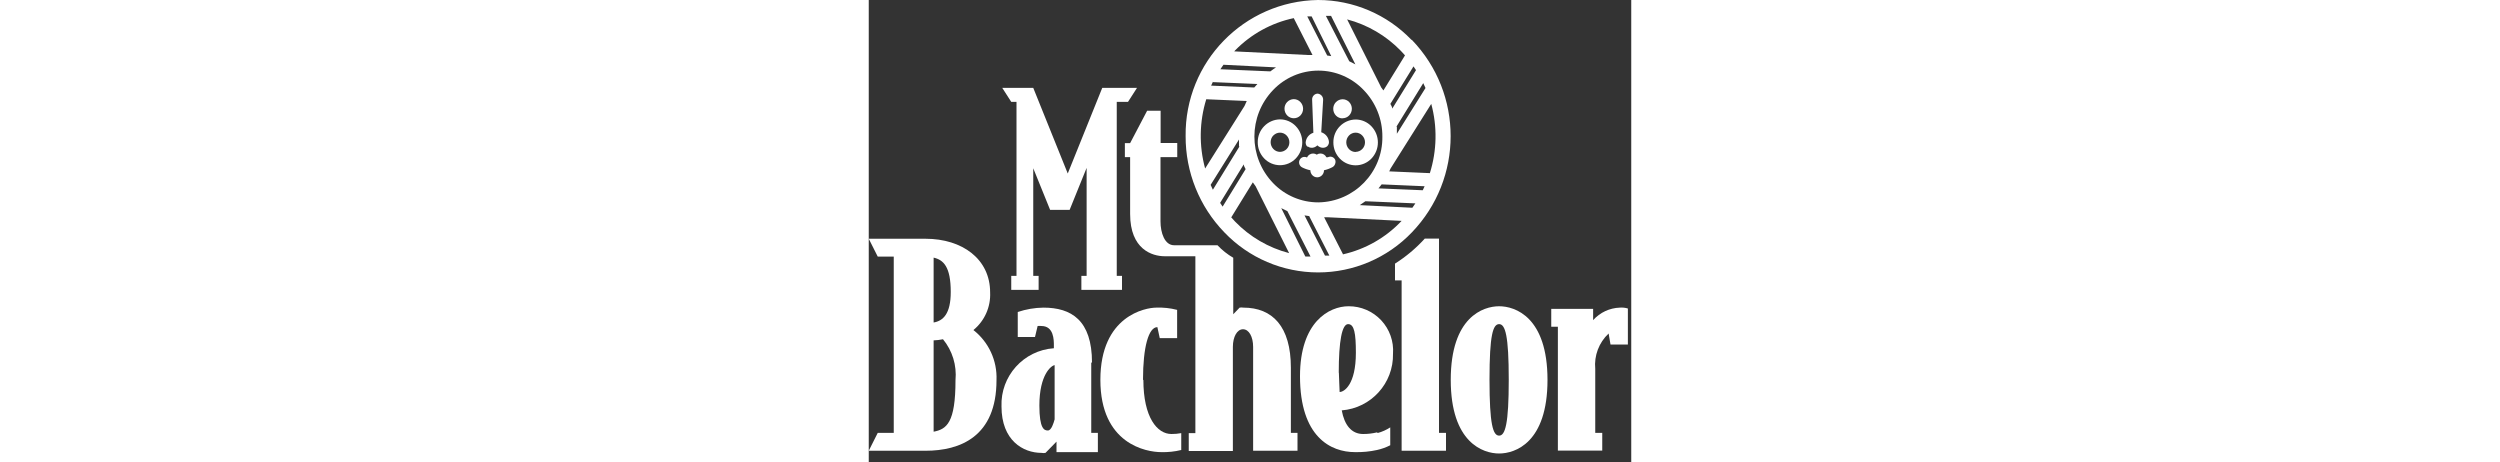
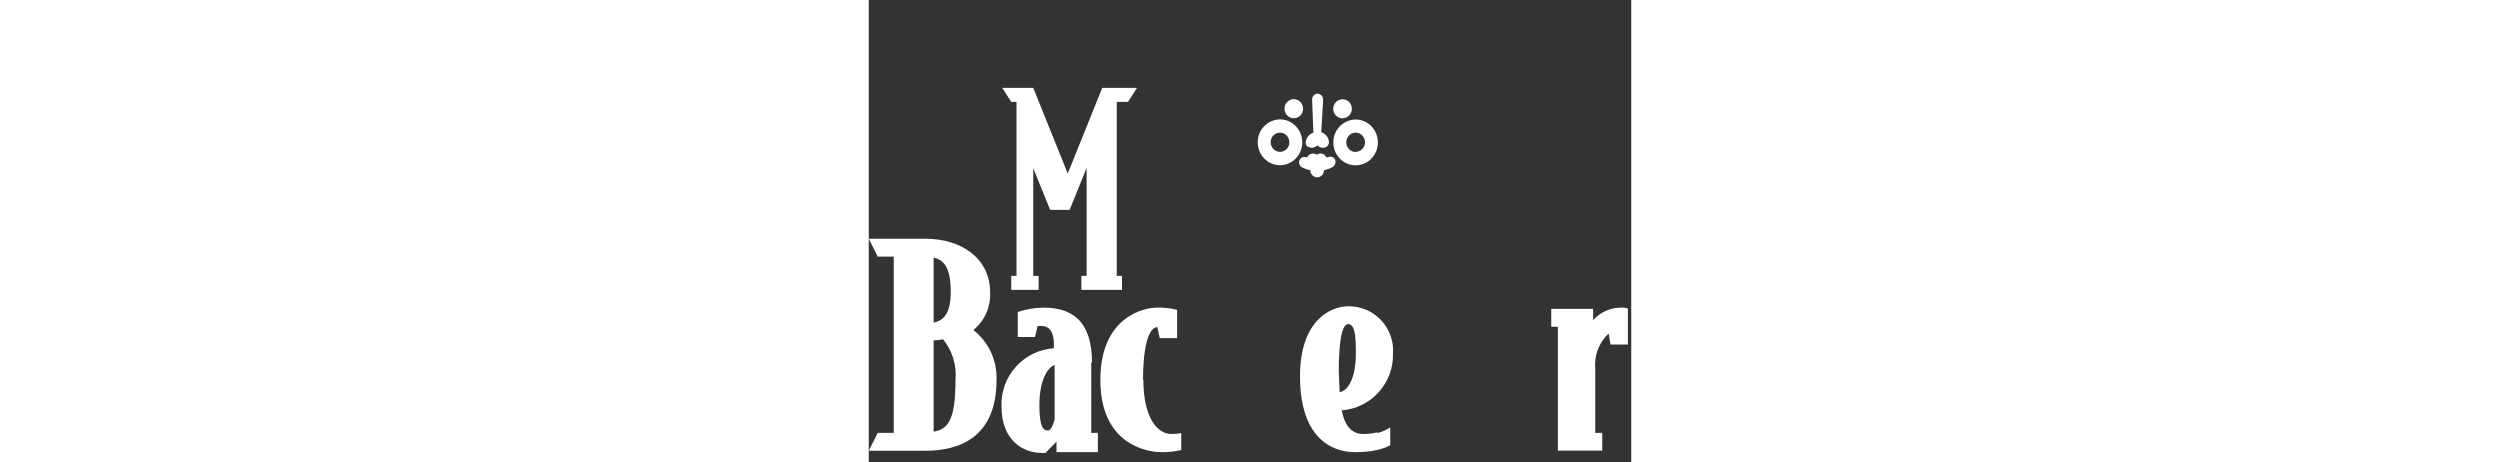
<svg xmlns="http://www.w3.org/2000/svg" role="presentation" width="200px" viewBox="0 0 61 37" version="1.1">
  <rect x="0" y="0" width="61" height="37" fill="#333333" stroke="none" />
  <title>site-logo-desktop</title>
  <desc>Created with Sketch.</desc>
  <defs />
  <g id="Page-1" stroke="none" stroke-width="1" fill="none" fill-rule="evenodd">
    <g id="site-logo-desktop" fill-rule="nonzero" fill="#FFFFFF">
      <polyline id="Fill-1" points="13.59 22.07 13.16 22.07 13.16 13.46 14.51 16.79 16.07 16.79 17.43 13.43 17.43 22.07 17.01 22.07 17.01 23.19 20.26 23.19 20.26 22.07 19.84 22.07 19.84 8.15 20.74 8.15 21.46 7.03 18.68 7.03 15.92 13.88 13.16 7.03 10.68 7.03 11.4 8.15 11.82 8.15 11.82 22.07 11.4 22.07 11.4 23.19 13.59 23.19 13.59 22.07" />
      <path d="M5.19,34.54 L5.19,27.23 C5.442,27.221 5.693,27.191 5.94,27.14 C6.692,28.055 7.051,29.231 6.94,30.41 C6.94,33.84 6.23,34.34 5.17,34.54 L5.19,34.54 Z M5.19,20.61 C5.98,20.79 6.56,21.34 6.56,23.36 C6.56,25.12 5.94,25.67 5.19,25.8 L5.19,20.61 Z M8.39,26.39 C9.278,25.654 9.767,24.542 9.71,23.39 C9.71,20.73 7.49,19.1 4.54,19.1 L0,19.1 L0.72,20.53 L2,20.53 L2,34.63 L0.72,34.63 L0,36.06 L4.54,36.06 C7.3,36.06 10.22,34.94 10.22,30.41 C10.285,28.858 9.601,27.37 8.38,26.41 L8.39,26.39 Z" id="Fill-2" />
      <path d="M14.86,33.58 C14.8,33.8 14.62,34.44 14.33,34.44 C14.04,34.44 13.65,34.31 13.65,32.44 C13.65,29.98 14.59,29.25 14.87,29.21 L14.87,33.56 L14.86,33.58 Z M17.86,29.01 C17.86,25.6 16.19,24.61 13.97,24.61 C13.273,24.619 12.581,24.738 11.92,24.96 L11.92,26.96 L13.3,26.96 L13.51,26.08 C13.61,26.07 13.71,26.07 13.81,26.08 C14.81,26.08 14.81,27.2 14.81,27.64 L14.81,27.86 C12.384,28.026 10.528,30.09 10.62,32.52 C10.62,35.24 12.35,36.23 13.82,36.23 C13.926,36.25 14.034,36.25 14.14,36.23 L15.02,35.33 L15.02,36.17 L18.33,36.17 L18.33,34.63 L17.8,34.63 L17.8,29 L17.86,29.01 Z" id="Fill-3" />
      <path d="M21.94,30.39 C21.94,27.75 22.39,26.17 23.09,26.17 L23.28,27.05 L24.67,27.05 L24.67,24.79 C24.125,24.648 23.562,24.588 23,24.61 C22.15,24.61 18.53,25.25 18.53,30.39 C18.53,35.53 22.21,36.17 23.4,36.17 C23.939,36.185 24.477,36.128 25,36 L25,34.65 C24.74,34.699 24.475,34.723 24.21,34.72 C23.08,34.72 21.97,33.4 21.97,30.39" id="Fill-4" />
-       <path d="M33.77,29.42 C33.77,26.12 32.3,24.61 29.97,24.61 C29.871,24.593 29.769,24.593 29.67,24.61 L29.16,25.14 L29.16,20.62 C28.694,20.35 28.269,20.013 27.9,19.62 L24.43,19.62 C23.67,19.62 23.34,18.62 23.34,17.71 L23.34,12.57 L24.68,12.57 L24.68,12.37 L24.68,11.97 L24.68,11.44 L23.35,11.44 L23.35,8.86 L22.27,8.86 L20.91,11.45 L20.49,11.45 L20.49,12.57 L20.91,12.57 L20.91,17.12 C20.91,19.95 22.67,20.5 23.68,20.5 L26.13,20.5 L26.13,34.65 L25.6,34.65 L25.6,36.08 L29.13,36.08 L29.13,27.75 C29.13,26.94 29.47,26.34 29.94,26.34 C30.41,26.34 30.75,26.93 30.75,27.75 L30.75,36.06 L34.3,36.06 L34.3,34.63 L33.77,34.63 L33.77,29.42" id="Fill-5" />
-       <path d="M50.43,34.85 C49.94,34.85 49.66,33.97 49.66,30.37 C49.66,26.77 49.94,25.93 50.43,25.93 C50.92,25.93 51.2,26.83 51.2,30.37 C51.2,33.91 50.92,34.85 50.43,34.85 Z M50.43,24.5 C49.15,24.5 46.56,25.36 46.56,30.39 C46.56,35.42 49.15,36.28 50.43,36.28 C51.71,36.28 54.3,35.42 54.3,30.39 C54.3,25.36 51.71,24.5 50.43,24.5 Z" id="Fill-6" />
      <path d="M60.09,24.61 C59.27,24.637 58.497,24.998 57.95,25.61 L57.95,24.71 L54.6,24.71 L54.6,26.14 L55.13,26.14 L55.13,36.05 L58.68,36.05 L58.68,34.63 L58.12,34.63 L58.12,29.51 C58.019,28.452 58.414,27.407 59.19,26.68 L59.34,27.56 L60.73,27.56 L60.73,24.68 C60.523,24.617 60.306,24.593 60.09,24.61" id="Fill-7" />
-       <path d="M45.63,19.09 L44.48,19.09 C43.78,19.861 42.98,20.533 42.1,21.09 L42.1,22.43 L42.63,22.43 L42.63,36.06 L46.18,36.06 L46.18,34.63 L45.62,34.63 L45.62,19.09" id="Fill-8" />
      <path d="M37.6,29.82 C37.6,27.27 37.86,25.93 38.35,25.93 C38.84,25.93 38.97,26.66 38.97,28.22 C38.97,30.77 38.03,31.36 37.67,31.36 C37.67,31.14 37.61,30.15 37.61,29.82 L37.6,29.82 Z M40.66,34.59 C40.297,34.679 39.924,34.722 39.55,34.72 C38.61,34.72 38.05,33.99 37.84,32.83 C40.191,32.645 41.99,30.658 41.94,28.3 C42.013,27.315 41.67,26.345 40.996,25.623 C40.322,24.902 39.377,24.495 38.39,24.5 C36.83,24.5 34.5,25.75 34.5,30.1 C34.5,34.96 36.96,36.17 38.9,36.17 C39.491,36.184 40.082,36.127 40.66,36 C41.028,35.919 41.384,35.792 41.72,35.62 L41.72,34.19 C41.412,34.391 41.075,34.543 40.72,34.64 L40.66,34.59 Z" id="Fill-9" />
      <path d="M32.37,10.84 C32.508,10.694 32.7,10.612 32.9,10.612 C33.1,10.612 33.292,10.694 33.43,10.84 C33.57,10.985 33.649,11.178 33.65,11.38 C33.653,11.582 33.575,11.776 33.434,11.92 C33.294,12.065 33.102,12.147 32.9,12.15 C32.699,12.149 32.508,12.066 32.37,11.92 C32.079,11.615 32.079,11.135 32.37,10.83 L32.37,10.84 Z M34.16,10.09 C33.831,9.746 33.376,9.551 32.9,9.55 C31.904,9.566 31.109,10.384 31.12,11.38 C31.116,11.865 31.303,12.332 31.64,12.68 C31.97,13.022 32.425,13.216 32.9,13.216 C33.375,13.216 33.83,13.022 34.16,12.68 C34.855,11.956 34.855,10.814 34.16,10.09 L34.16,10.09 Z" id="Fill-10" />
      <path d="M38.95,12.16 C38.749,12.159 38.558,12.076 38.42,11.93 C38.129,11.625 38.129,11.145 38.42,10.84 C38.558,10.694 38.75,10.612 38.95,10.612 C39.15,10.612 39.342,10.694 39.48,10.84 C39.621,10.984 39.7,11.178 39.7,11.38 C39.703,11.582 39.625,11.776 39.484,11.92 C39.344,12.065 39.152,12.147 38.95,12.15 L38.95,12.16 Z M37.17,11.39 C37.166,11.875 37.353,12.342 37.69,12.69 C38.02,13.032 38.475,13.226 38.95,13.226 C39.425,13.226 39.88,13.032 40.21,12.69 C40.905,11.966 40.905,10.824 40.21,10.1 C39.881,9.756 39.426,9.561 38.95,9.56 C37.954,9.576 37.159,10.394 37.17,11.39 L37.17,11.39 Z" id="Fill-11" />
      <path d="M34,9.46 C34.199,9.462 34.391,9.383 34.53,9.24 C34.82,8.938 34.82,8.462 34.53,8.16 C34.392,8.014 34.201,7.931 34,7.93 C33.584,7.941 33.254,8.284 33.26,8.7 C33.26,8.902 33.339,9.096 33.48,9.24 C33.619,9.383 33.811,9.462 34.01,9.46" id="Fill-12" />
      <path d="M37.9,9.46 C38.099,9.462 38.291,9.383 38.43,9.24 C38.72,8.938 38.72,8.462 38.43,8.16 C38.291,8.017 38.099,7.938 37.9,7.94 C37.484,7.951 37.154,8.294 37.16,8.71 C37.16,8.912 37.239,9.106 37.38,9.25 C37.519,9.393 37.711,9.472 37.91,9.47" id="Fill-13" />
      <path d="M35.11,11.71 C35.266,11.833 35.478,11.86 35.66,11.78 C35.746,11.746 35.824,11.695 35.89,11.63 C35.956,11.695 36.034,11.746 36.12,11.78 C36.302,11.86 36.514,11.833 36.67,11.71 C36.798,11.59 36.848,11.409 36.8,11.24 C36.733,10.928 36.504,10.677 36.2,10.58 L36.35,8 C36.358,7.873 36.315,7.747 36.231,7.652 C36.146,7.556 36.027,7.498 35.9,7.49 C35.65,7.506 35.459,7.72 35.47,7.97 C35.47,8.13 35.54,9.97 35.57,10.62 C35.266,10.717 35.037,10.968 34.97,11.28 C34.922,11.449 34.972,11.63 35.1,11.75" id="Fill-14" />
      <path d="M36.67,12.58 L36.61,12.58 C36.523,12.394 36.335,12.277 36.13,12.28 C36.027,12.28 35.926,12.312 35.84,12.37 C35.754,12.312 35.653,12.28 35.55,12.28 C35.338,12.281 35.146,12.406 35.06,12.6 L35.06,12.6 C34.85,12.49 34.591,12.57 34.48,12.78 C34.366,12.993 34.441,13.258 34.65,13.38 C34.864,13.493 35.093,13.574 35.33,13.62 L35.33,13.62 C35.328,13.769 35.385,13.913 35.49,14.02 C35.59,14.126 35.729,14.186 35.875,14.186 C36.021,14.186 36.16,14.126 36.26,14.02 C36.364,13.913 36.421,13.769 36.42,13.62 L36.42,13.62 C36.657,13.569 36.886,13.484 37.1,13.37 C37.201,13.314 37.277,13.221 37.31,13.11 C37.354,13.001 37.354,12.879 37.31,12.77 C37.259,12.668 37.168,12.59 37.06,12.554 C36.951,12.519 36.832,12.528 36.73,12.58 L36.67,12.58 Z" id="Fill-15" />
-       <path d="M44.87,13.85 L41.64,13.71 L41.74,13.49 L45,8.31 C45.492,10.129 45.454,12.052 44.89,13.85 L44.87,13.85 Z M44.32,15.22 L40.78,15.07 L41.03,14.75 L44.47,14.9 L44.32,15.22 Z M30.06,8.48 L26.91,13.48 C26.414,11.662 26.446,9.741 27,7.94 L30.24,8.08 C30.18,8.21 30.12,8.34 30.06,8.48 L30.06,8.48 Z M27.54,6.57 L31.09,6.72 L30.84,7 L27.39,6.85 L27.54,6.53 L27.54,6.57 Z M37.93,20.32 L36.43,17.38 L36.71,17.38 L42.63,17.67 C41.365,19.011 39.729,19.944 37.93,20.35 L37.93,20.32 Z M35.25,17.32 L36.85,20.45 L36.5,20.45 L34.86,17.23 L35.25,17.29 L35.25,17.32 Z M34,1.45 L35.5,4.4 L35.13,4.4 L29.24,4.11 L29.32,4.02 C30.593,2.722 32.221,1.828 34,1.45 L34,1.45 Z M36.68,4.45 L35.08,1.31 L35.43,1.31 L37,4.49 L36.61,4.43 L36.68,4.45 Z M41.09,10.92 C41.129,13.788 38.838,16.146 35.97,16.19 C34.604,16.193 33.296,15.636 32.35,14.65 C30.352,12.568 30.352,9.282 32.35,7.2 C33.294,6.21 34.602,5.649 35.97,5.649 C37.338,5.649 38.646,6.21 39.59,7.2 C40.56,8.199 41.098,9.538 41.09,10.93 L41.09,10.92 Z M41.2,7.27 L41,7 L38.27,1.55 C39.906,1.983 41.393,2.854 42.57,4.07 L42.9,4.43 L41.17,7.24 L41.2,7.27 Z M37,1.3 L38.93,5.15 L38.44,4.9 L36.57,1.27 L36.99,1.27 L37,1.3 Z M28.37,5.18 L32.58,5.39 C32.43,5.49 32.28,5.59 32.13,5.71 L28.13,5.54 L28.37,5.19 L28.37,5.18 Z M30.72,14.58 L30.95,14.9 L33.63,20.25 C31.982,19.82 30.484,18.945 29.3,17.72 L29,17.39 L30.73,14.58 L30.72,14.58 Z M34.91,20.49 L33,16.65 L33.49,16.89 L35.34,20.52 L34.93,20.52 L34.91,20.49 Z M43.48,16.62 L39.28,16.41 C39.43,16.31 39.58,16.21 39.73,16.1 L43.73,16.27 L43.49,16.62 L43.48,16.62 Z M41.88,8.69 C41.88,8.56 41.79,8.43 41.73,8.31 L43.58,5.31 L43.78,5.61 L41.88,8.69 L41.88,8.69 Z M42.21,10.14 L44.36,6.65 L44.54,7.04 L42.25,10.7 L42.25,10.14 L42.21,10.14 Z M30,13.15 C30,13.28 30.09,13.4 30.15,13.53 L28.31,16.53 L28.11,16.23 L30,13.15 Z M29.66,11.71 L27.53,15.18 L27.35,14.79 L29.62,11.16 L29.62,11.71 L29.66,11.71 Z M43.42,3.19 C41.465,1.153 38.764,0.001 35.94,1.77635684e-15 C30.013,0.093 25.278,4.963 25.35,10.89 C25.338,13.763 26.451,16.527 28.45,18.59 C30.408,20.637 33.118,21.794 35.95,21.794 C38.782,21.794 41.492,20.637 43.45,18.59 C47.585,14.289 47.585,7.491 43.45,3.19 L43.42,3.19 Z" id="Fill-16" />
    </g>
  </g>
</svg>